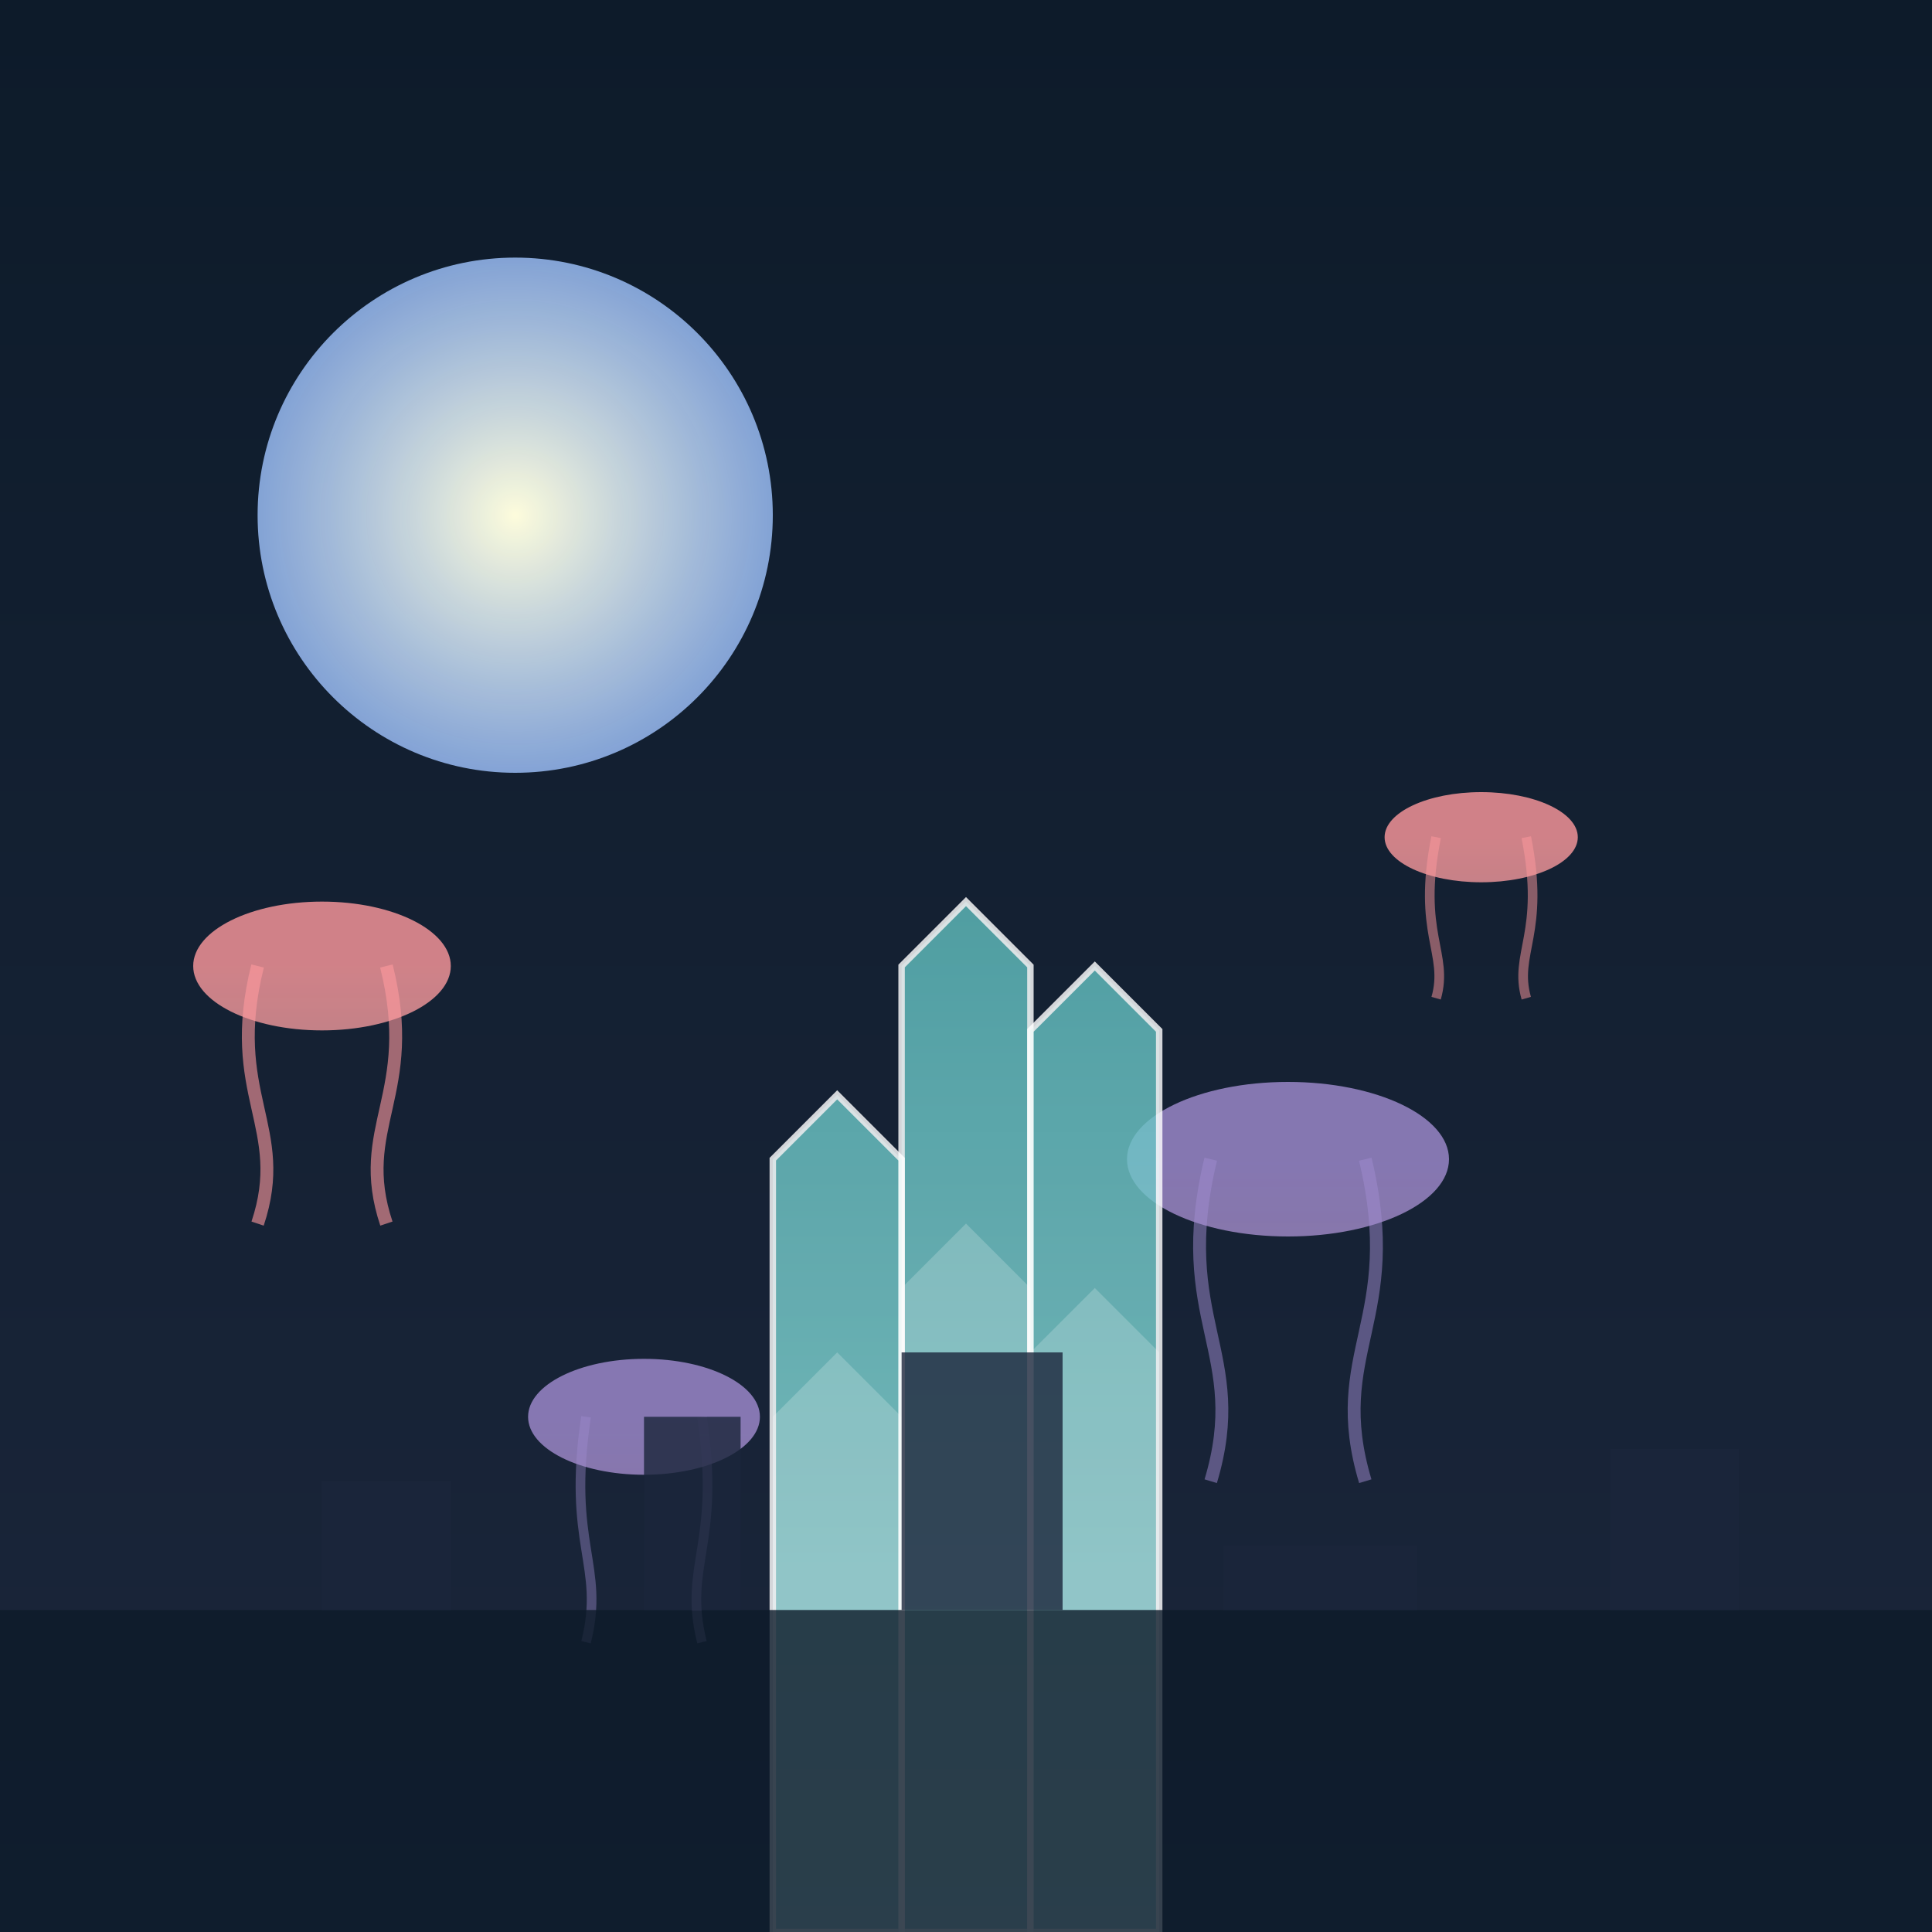
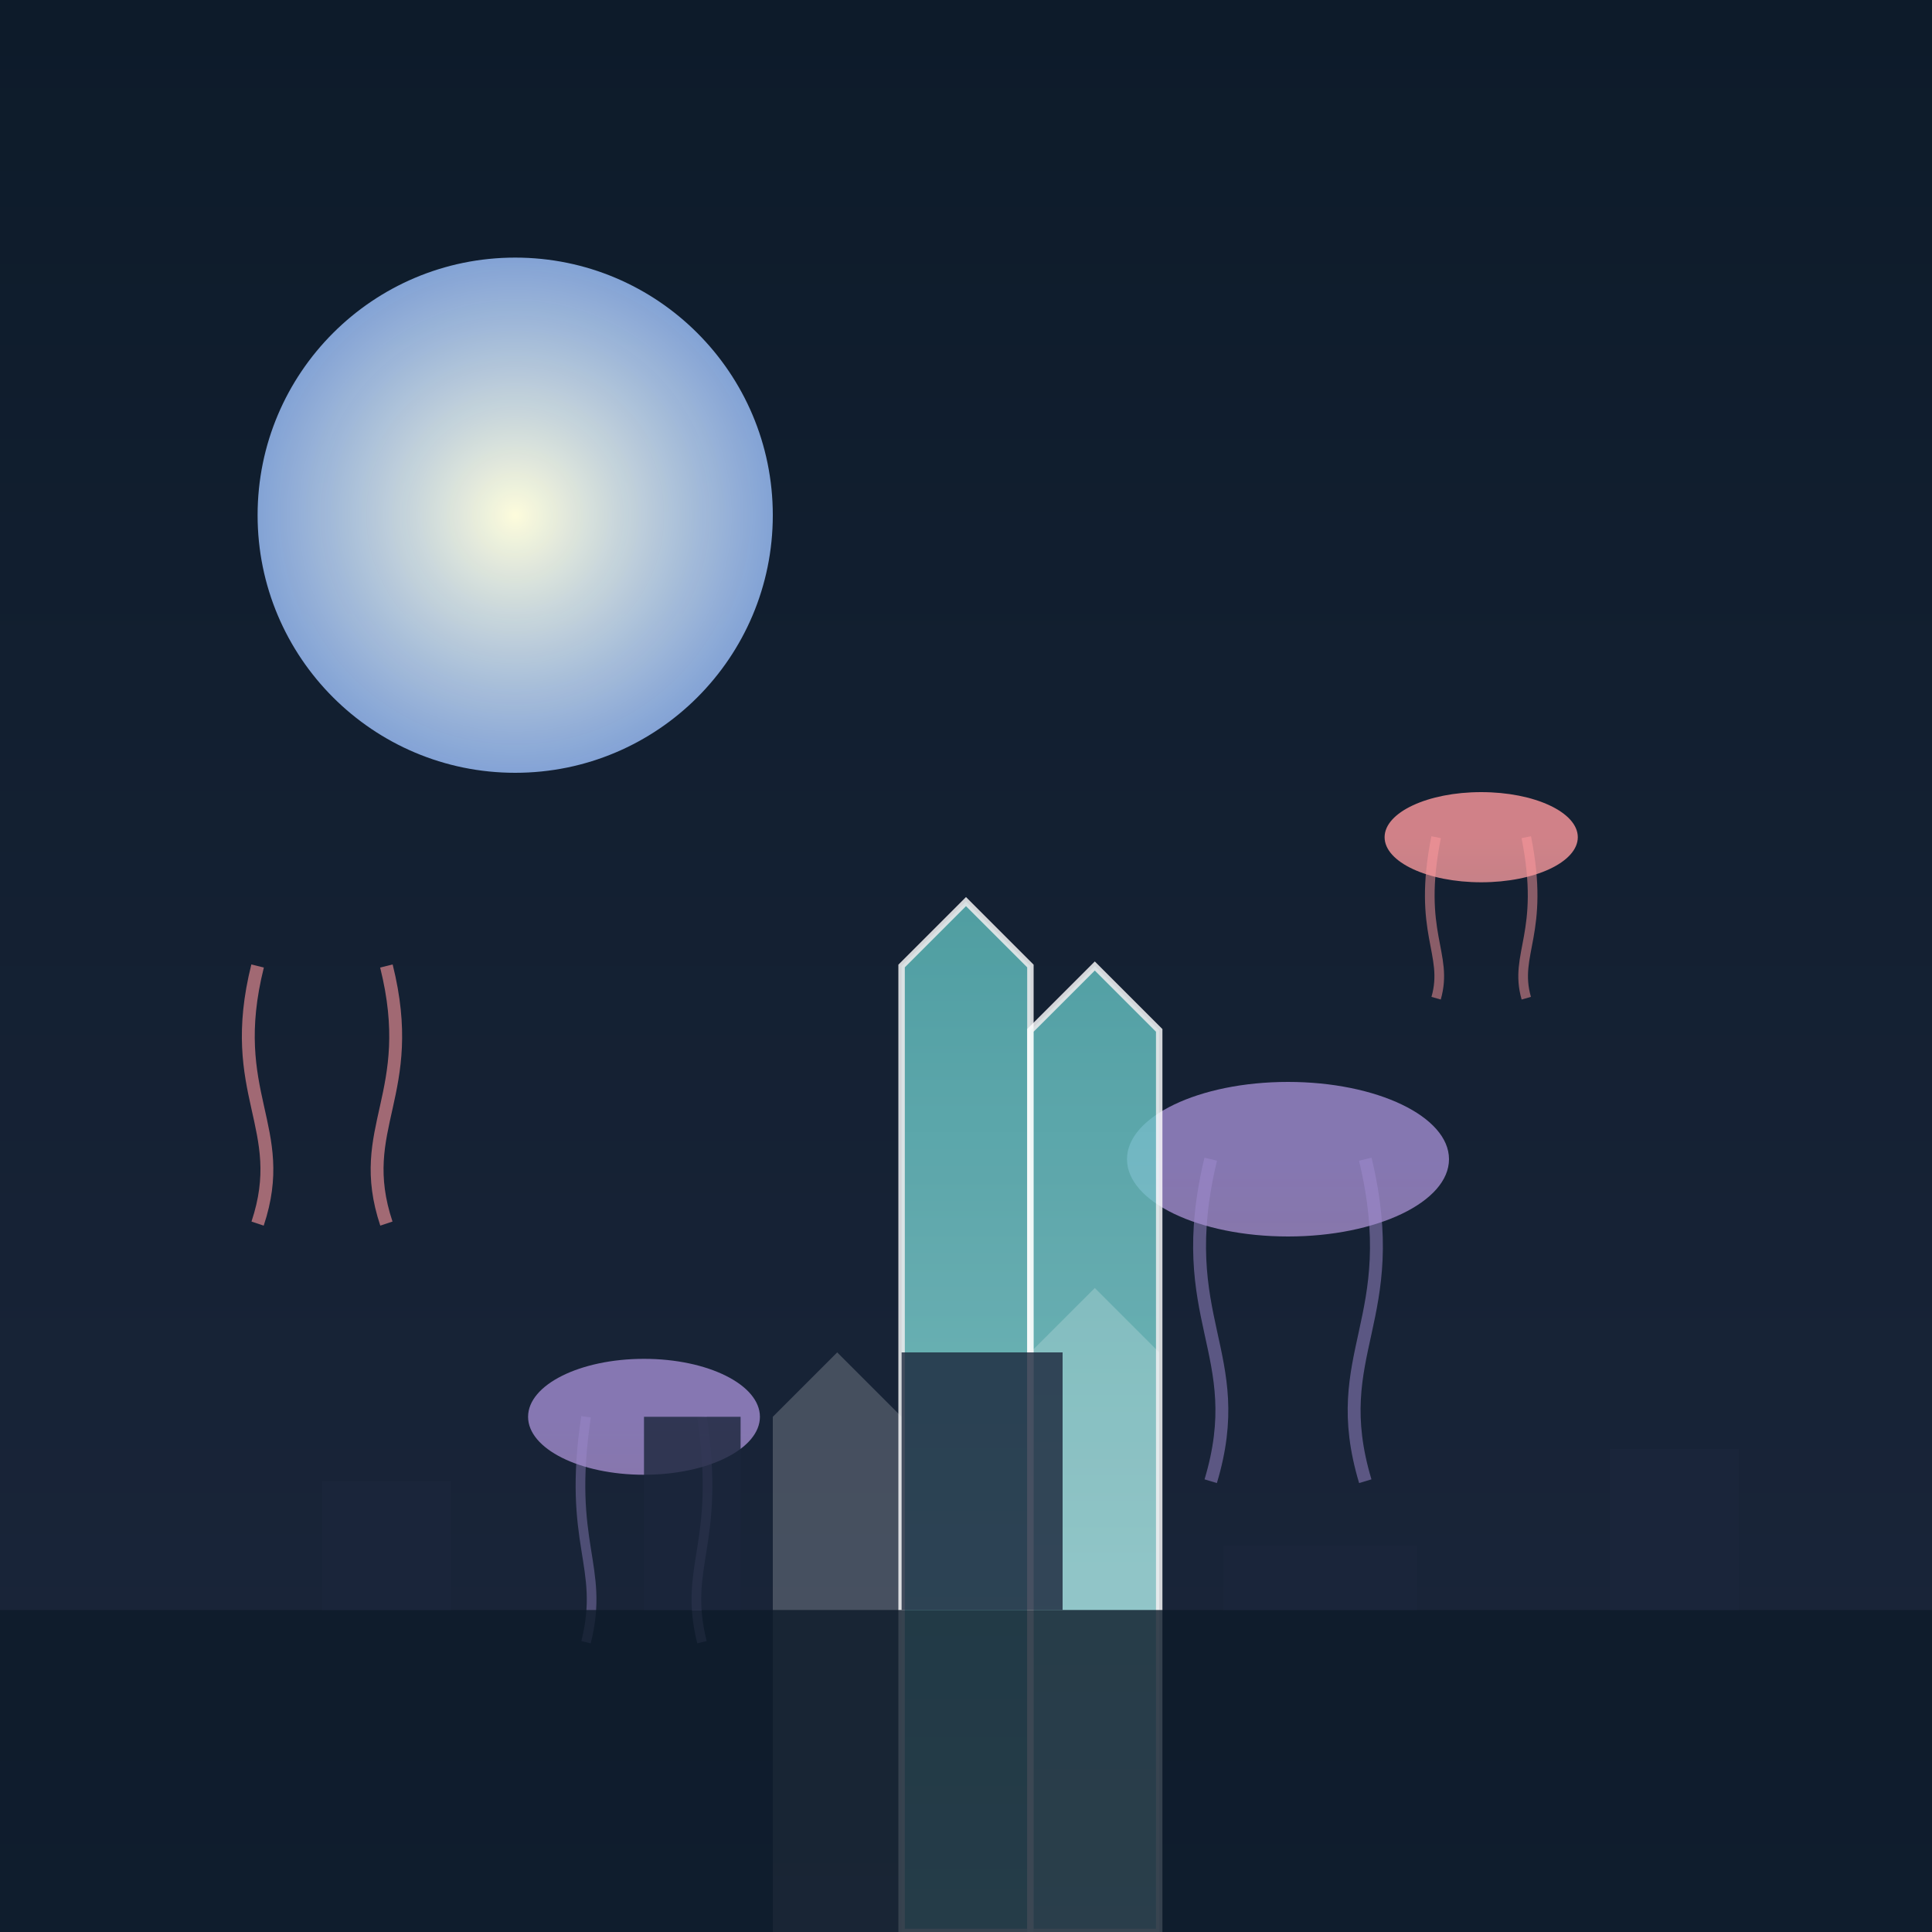
<svg xmlns="http://www.w3.org/2000/svg" viewBox="0 0 300 300">
  <defs>
    <linearGradient id="bgGradient" x1="0" y1="0" x2="0" y2="300" gradientUnits="userSpaceOnUse">
      <stop offset="0%" stop-color="#0d1b2a" />
      <stop offset="100%" stop-color="#1b263b" />
    </linearGradient>
    <radialGradient id="moonGradient" cx="80" cy="80" r="40" gradientUnits="userSpaceOnUse">
      <stop offset="0%" stop-color="#fdfcdc" />
      <stop offset="100%" stop-color="#a0c4ff" stop-opacity="0.8" />
    </radialGradient>
    <linearGradient id="skyscraperGradient" x1="150" y1="300" x2="150" y2="50" gradientUnits="userSpaceOnUse">
      <stop offset="0%" stop-color="#a0e7e5" />
      <stop offset="100%" stop-color="#38a3a5" />
    </linearGradient>
    <linearGradient id="jellyGradient1" x1="0" y1="0" x2="0" y2="80" gradientUnits="userSpaceOnUse">
      <stop offset="0%" stop-color="#ff9a9e" stop-opacity="0.8" />
      <stop offset="100%" stop-color="#fad0c4" stop-opacity="0.4" />
    </linearGradient>
    <linearGradient id="jellyGradient2" x1="0" y1="0" x2="0" y2="80" gradientUnits="userSpaceOnUse">
      <stop offset="0%" stop-color="#a18cd1" stop-opacity="0.8" />
      <stop offset="100%" stop-color="#fbc2eb" stop-opacity="0.4" />
    </linearGradient>
    <filter id="glow" x="-50%" y="-50%" width="200%" height="200%">
      <feGaussianBlur stdDeviation="4" result="coloredBlur" />
      <feMerge>
        <feMergeNode in="coloredBlur" />
        <feMergeNode in="coloredBlur" />
        <feMergeNode in="SourceGraphic" />
      </feMerge>
    </filter>
  </defs>
  <rect width="300" height="300" fill="url(#bgGradient)" />
  <circle cx="80" cy="80" r="40" fill="url(#moonGradient)" filter="url(#glow)" />
  <g transform="translate(50,150)">
-     <ellipse cx="0" cy="0" rx="20" ry="10" fill="url(#jellyGradient1)" />
    <path d="M-10,0 C-15,20 -5,25 -10,40" stroke="#ff9a9e" stroke-width="2" fill="none" opacity="0.6" />
    <path d="M10,0 C15,20 5,25 10,40" stroke="#ff9a9e" stroke-width="2" fill="none" opacity="0.6" />
  </g>
  <g transform="translate(200,180)">
    <ellipse cx="0" cy="0" rx="25" ry="12" fill="url(#jellyGradient2)" />
    <path d="M-12,0 C-18,25 -6,30 -12,50" stroke="#a18cd1" stroke-width="2" fill="none" opacity="0.5" />
    <path d="M12,0 C18,25 6,30 12,50" stroke="#a18cd1" stroke-width="2" fill="none" opacity="0.5" />
  </g>
  <polygon points="140,300 160,300 160,150 150,140 140,150" fill="url(#skyscraperGradient)" stroke="#ffffff" stroke-width="1" opacity="0.9" filter="url(#glow)" />
  <polygon points="160,300 180,300 180,160 170,150 160,160" fill="url(#skyscraperGradient)" stroke="#ffffff" stroke-width="1" opacity="0.9" filter="url(#glow)" />
-   <polygon points="120,300 140,300 140,180 130,170 120,180" fill="url(#skyscraperGradient)" stroke="#ffffff" stroke-width="1" opacity="0.9" filter="url(#glow)" />
-   <path d="M140,300 L160,300 L160,200 L150,190 L140,200 Z" fill="rgba(255,255,255,0.2)" />
  <path d="M160,300 L180,300 L180,210 L170,200 L160,210 Z" fill="rgba(255,255,255,0.2)" />
  <path d="M120,300 L140,300 L140,220 L130,210 L120,220 Z" fill="rgba(255,255,255,0.2)" />
  <g transform="translate(230,130)">
    <ellipse cx="0" cy="0" rx="15" ry="7" fill="url(#jellyGradient1)" />
    <path d="M-7,0 C-10,15 -5,18 -7,25" stroke="#ff9a9e" stroke-width="1.5" fill="none" opacity="0.5" />
    <path d="M7,0 C10,15 5,18 7,25" stroke="#ff9a9e" stroke-width="1.5" fill="none" opacity="0.5" />
  </g>
  <g transform="translate(100,220)">
    <ellipse cx="0" cy="0" rx="18" ry="9" fill="url(#jellyGradient2)" />
    <path d="M-9,0 C-12,20 -6,23 -9,35" stroke="#a18cd1" stroke-width="1.5" fill="none" opacity="0.4" />
    <path d="M9,0 C12,20 6,23 9,35" stroke="#a18cd1" stroke-width="1.5" fill="none" opacity="0.4" />
  </g>
  <rect x="0" y="250" width="300" height="50" fill="#0d1b2a" opacity="0.8" />
  <rect x="50" y="230" width="20" height="20" fill="#1b263b" opacity="0.8" />
  <rect x="100" y="220" width="15" height="30" fill="#1b263b" opacity="0.8" />
  <rect x="140" y="210" width="25" height="40" fill="#1b263b" opacity="0.8" />
  <rect x="190" y="240" width="30" height="10" fill="#1b263b" opacity="0.8" />
  <rect x="250" y="225" width="20" height="25" fill="#1b263b" opacity="0.8" />
</svg>